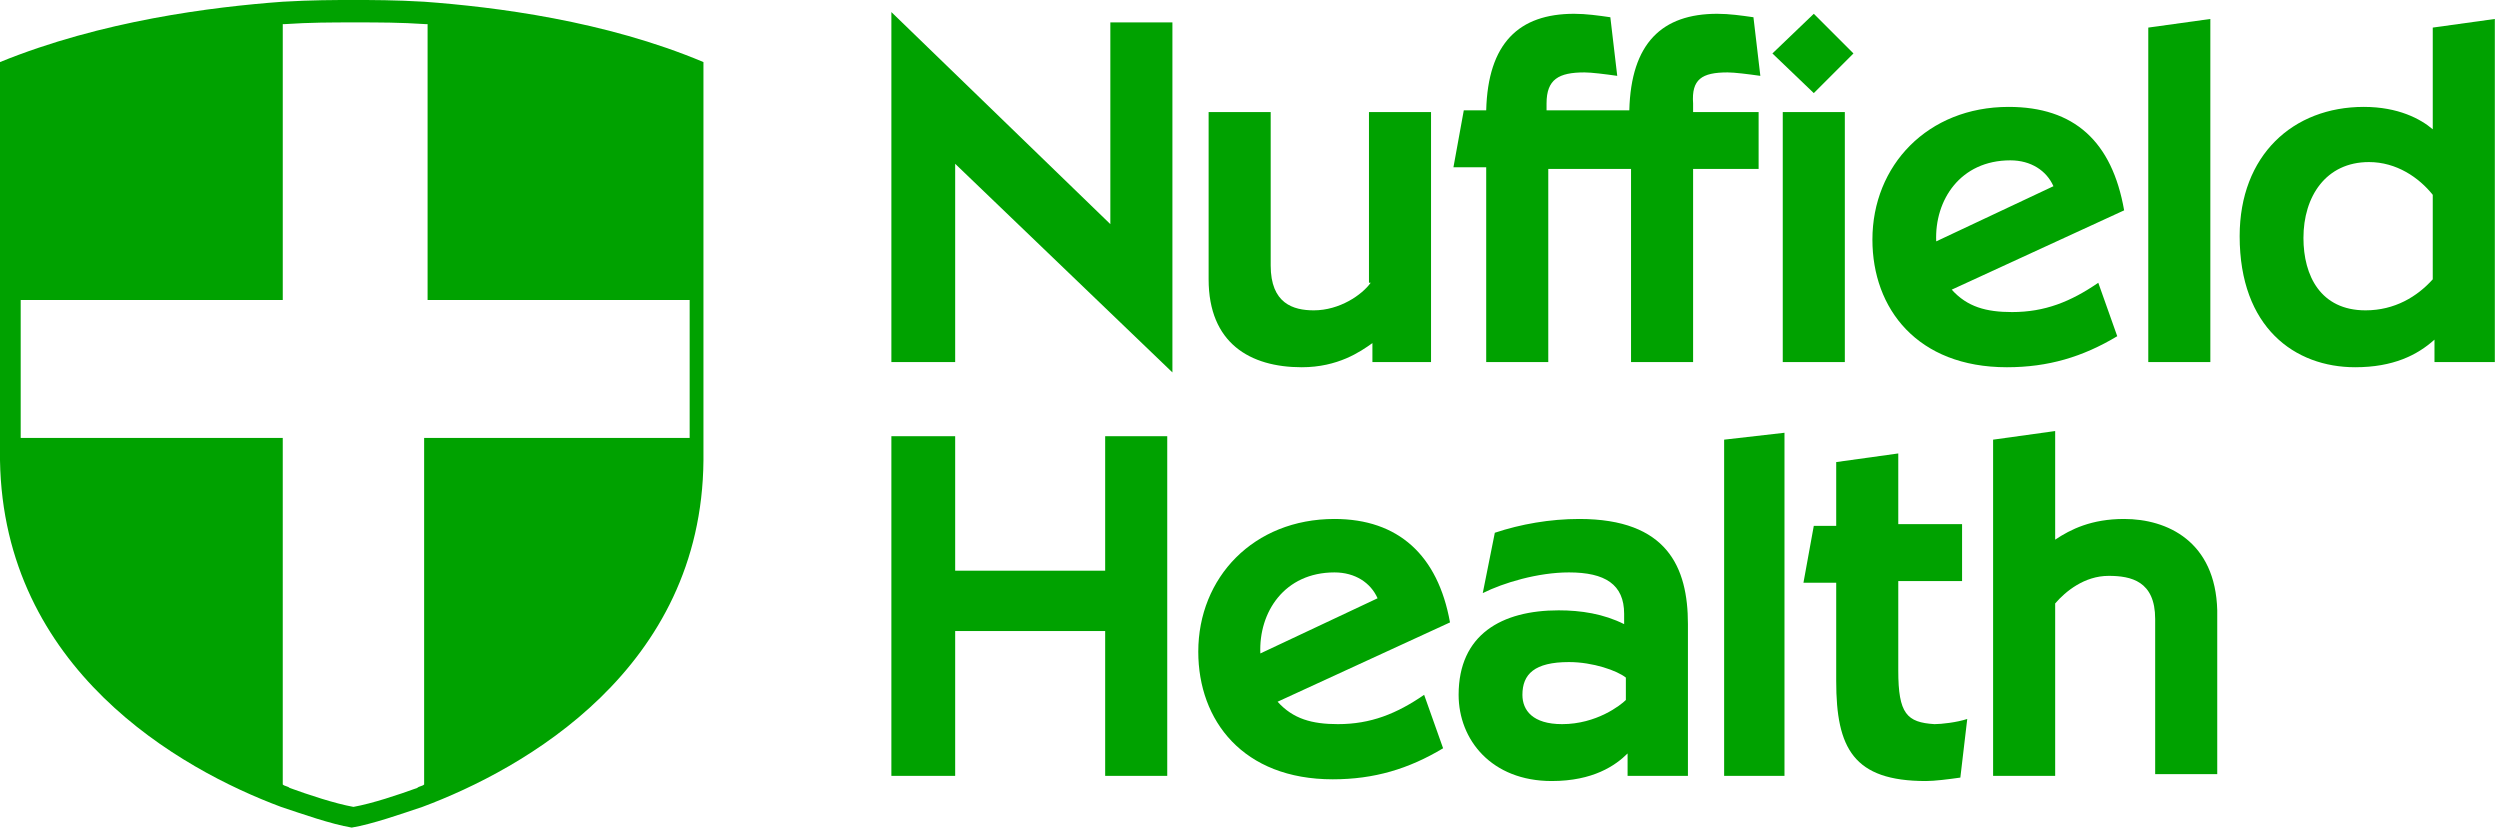
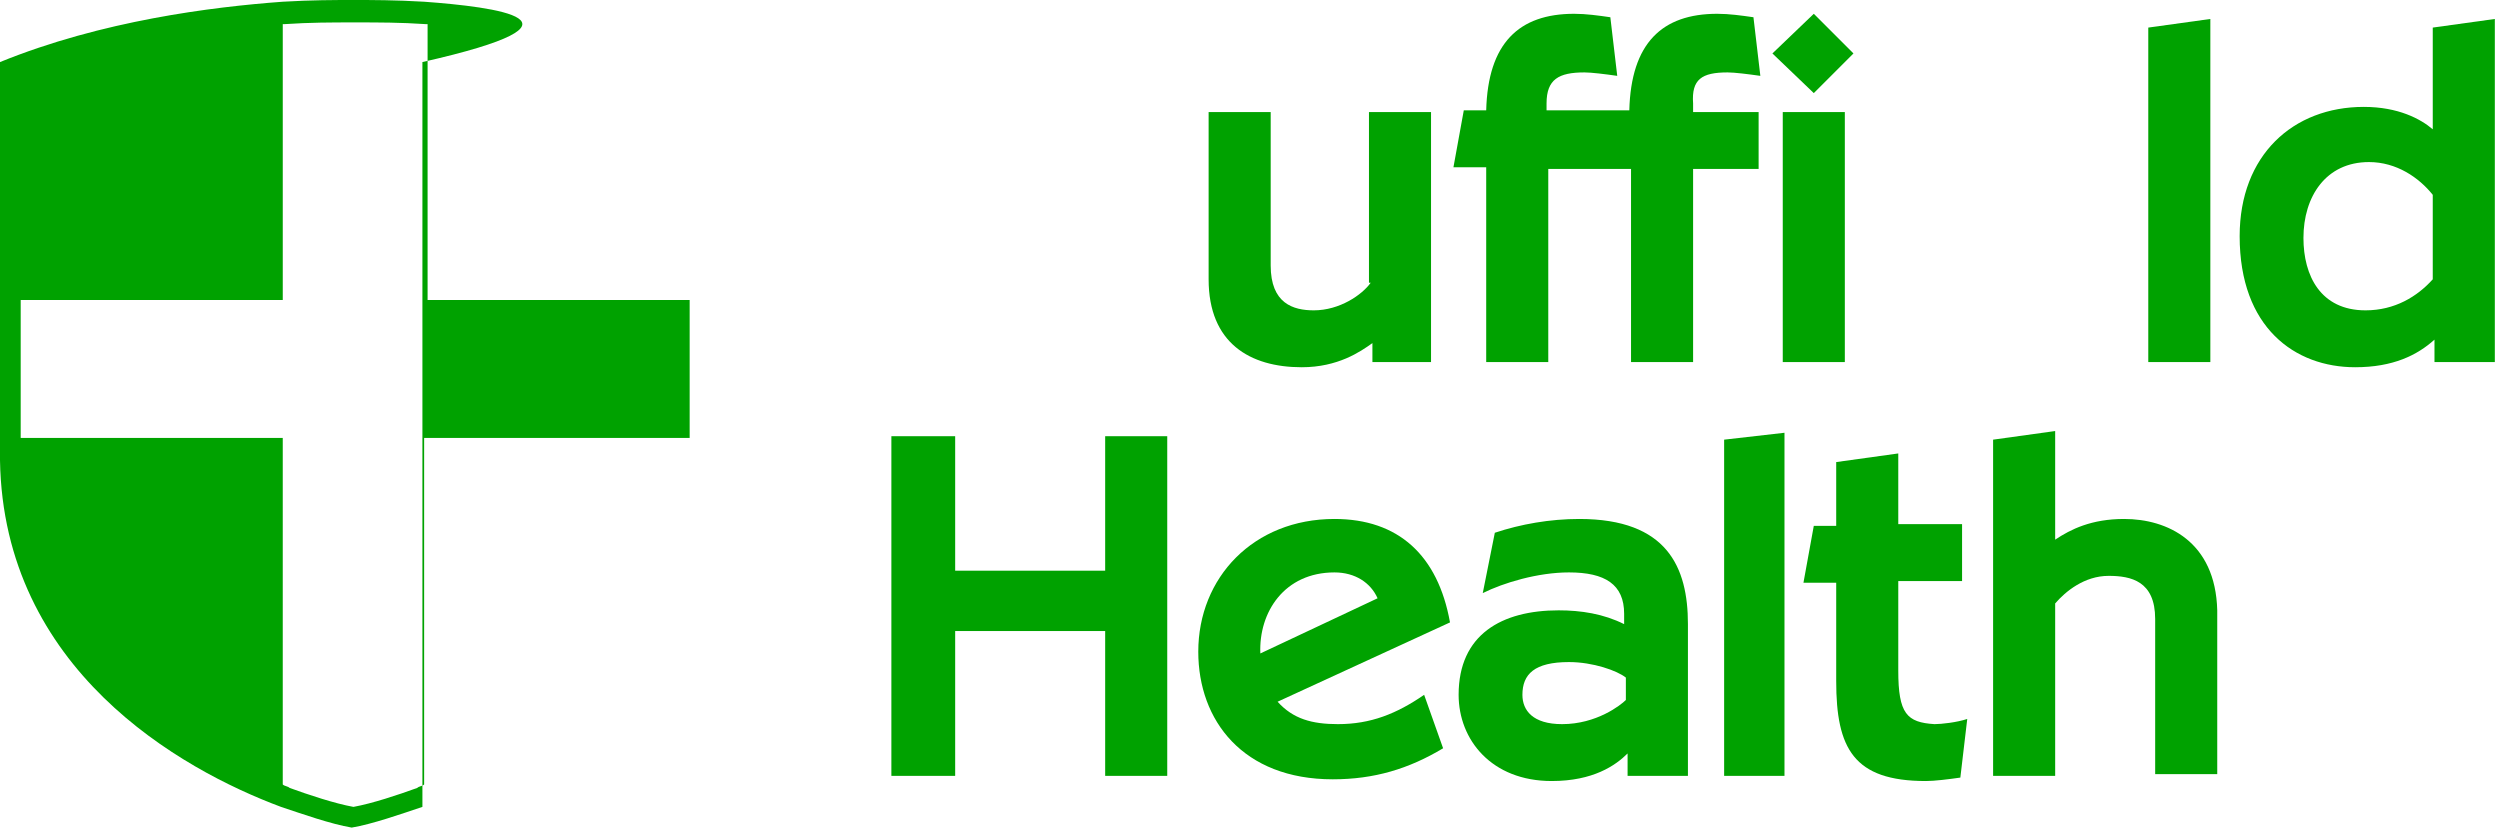
<svg xmlns="http://www.w3.org/2000/svg" version="1.1" id="Layer_1" x="0px" y="0px" viewBox="0 0 145 48" style="enable-background:new 0 0 145 48;" xml:space="preserve">
  <style type="text/css"> .st0{fill-rule:evenodd;clip-rule:evenodd;fill:#00A200;} </style>
  <g id="Health-MOT">
    <g id="_x30_7.A-user-with-inactive-gym-membership" transform="translate(-159, -403)">
      <g id="nav-_x2F_-main-_x2F_-logged-in-_x2F_-xl" transform="translate(0, 344)">
        <g id="nav-_x2F_-primary" transform="translate(159, 59)">
          <g id="logo">
            <path id="Fill-3" class="st0" d="M100.2,4.2c0.4,0,1.2,0.1,1.9,0.2l-0.4-3.4c-0.7-0.1-1.4-0.2-2.1-0.2c-3.2,0-5,1.7-5.1,5.6 h-4.8V6c0-1.4,0.7-1.8,2.2-1.8c0.4,0,1.2,0.1,1.9,0.2l-0.4-3.4c-0.7-0.1-1.4-0.2-2.1-0.2c-3.2,0-5,1.7-5.1,5.6h-1.3l-0.6,3.3 h1.9V21h3.6V9.8h4.8V21h3.6V9.8h3.8V6.5h-3.8V6C98.1,4.6,98.7,4.2,100.2,4.2z" />
            <path id="Fill-5" class="st0" d="M79.5,16.4C79,17.1,77.7,18,76.2,18c-1.2,0-2.5-0.4-2.5-2.6V6.5h-3.6v9.7 c0,3.7,2.4,5.1,5.4,5.1c2.1,0,3.4-0.9,4.1-1.4V21H83V6.5h-3.6V16.4z" />
            <polygon id="Fill-7" class="st0" points="103.4,21 107,21 107,6.5 103.4,6.5 " />
-             <path id="Fill-9" class="st0" d="M112.3,14c-0.1-2.4,1.4-4.7,4.3-4.7c1.2,0,2.1,0.6,2.5,1.5L112.3,14z M116.5,6.2 c-4.7,0-7.9,3.4-7.9,7.7c0,4,2.6,7.4,7.8,7.4c2.4,0,4.4-0.6,6.4-1.8l-1.1-3.1c-1.6,1.1-3.1,1.7-5,1.7c-1.5,0-2.6-0.3-3.5-1.3 l10-4.6C122.5,8.2,120.3,6.2,116.5,6.2L116.5,6.2z" />
            <path id="Fill-10" class="st0" d="M141.1,16.2c-0.9,1-2.2,1.8-3.9,1.8c-2.6,0-3.6-2-3.6-4.2c0-2.4,1.3-4.4,3.8-4.4 c1.6,0,2.9,0.9,3.7,1.9V16.2z M141.1,7.5c-0.7-0.6-2-1.3-4-1.3c-4.1,0-7.2,2.8-7.2,7.5c0,5.3,3.2,7.6,6.7,7.6 c2.2,0,3.6-0.7,4.6-1.6V21h3.5V1.1l-3.6,0.5V7.5z" />
            <polygon id="Fill-11" class="st0" points="124.6,21 128.2,21 128.2,1.1 124.6,1.6 " />
            <path id="Fill-12" class="st0" d="M110.1,38.9v-5.2h3.7v-3.3h-3.7v-4.1l-3.6,0.5v3.7h-1.3l-0.6,3.3h1.9v5.7 c0,3.9,1,5.8,5.2,5.8c0.5,0,1.3-0.1,2-0.2l0.4-3.4c-0.6,0.2-1.5,0.3-1.9,0.3C110.6,41.9,110.1,41.4,110.1,38.9" />
            <polygon id="Fill-13" class="st0" points="100,45 103.5,45 103.5,25.1 100,25.5 " />
            <path id="Fill-14" class="st0" d="M123.2,30.1c-1.9,0-3.1,0.6-4,1.2v-6.3l-3.6,0.5V45h3.6V35c0.6-0.7,1.7-1.6,3.1-1.6 c1.3,0,2.7,0.3,2.7,2.5v9h3.6v-9.5C128.5,31.4,125.7,30.1,123.2,30.1" />
            <path id="Fill-15" class="st0" d="M94.3,40.6c-0.3,0.3-1.7,1.4-3.7,1.4c-1.7,0-2.3-0.8-2.3-1.7c0-1.2,0.7-1.9,2.7-1.9 c1.4,0,2.8,0.5,3.3,0.9V40.6z M91.6,30.1c-1.7,0-3.4,0.3-4.9,0.8L86,34.4c1.2-0.6,3.2-1.2,5-1.2c2.1,0,3.2,0.7,3.2,2.4v0.6 c-1.2-0.6-2.5-0.8-3.8-0.8c-3.3,0-5.8,1.4-5.8,4.9c0,2.6,1.9,5,5.4,5c2.4,0,3.7-0.9,4.4-1.6V45h3.5v-8.8 C97.9,32.9,96.7,30.1,91.6,30.1L91.6,30.1z" />
            <polygon id="Fill-16" class="st0" points="64.1,33.1 55.4,33.1 55.4,25.3 51.7,25.3 51.7,45 55.4,45 55.4,36.6 64.1,36.6 64.1,45 67.7,45 67.7,25.3 64.1,25.3 " />
            <path id="Fill-17" class="st0" d="M73.1,37.9c-0.1-2.4,1.4-4.7,4.3-4.7c1.2,0,2.1,0.6,2.5,1.5L73.1,37.9z M77.4,30.1 c-4.7,0-7.9,3.4-7.9,7.7c0,4,2.6,7.4,7.8,7.4c2.4,0,4.4-0.6,6.4-1.8l-1.1-3.1c-1.6,1.1-3.1,1.7-5,1.7c-1.5,0-2.6-0.3-3.5-1.3 l10-4.6C83.4,32.2,81.1,30.1,77.4,30.1L77.4,30.1z" />
-             <path id="Fill-18" class="st0" d="M39.8,25.4H24.6v20.1c-0.1,0.1-0.3,0.1-0.4,0.2c-1.1,0.4-2.6,0.9-3.7,1.1 c-1.1-0.2-2.6-0.7-3.7-1.1c-0.1-0.1-0.3-0.1-0.4-0.2V25.4H1.2v-8h15.2v-16c0,0,0.1,0,0.1,0c1.5-0.1,2.7-0.1,4.1-0.1 c1.4,0,2.6,0,4.1,0.1c0,0,0.1,0,0.1,0v16h15.2V25.4z M24.6,0.1L24.6,0.1C22.9,0,21.6,0,20.5,0c-1.1,0-2.4,0-4.1,0.1v0 C12.3,0.4,5.9,1.2,0,3.6v0v13.8v8v1v0c0,0.1,0,0.2,0,0.3c0.2,12.1,10.4,17.9,16.3,20.1v0c0,0,0,0,0,0c1.2,0.4,2.9,1,4.1,1.2 c1.2-0.2,2.9-0.8,4.1-1.2c0,0,0,0,0,0v0c5.9-2.2,16.2-8,16.3-20.1c0-0.1,0-0.2,0-0.3v0v-1v-8V3.6v0C35.1,1.2,28.7,0.4,24.6,0.1 L24.6,0.1z" />
+             <path id="Fill-18" class="st0" d="M39.8,25.4H24.6v20.1c-0.1,0.1-0.3,0.1-0.4,0.2c-1.1,0.4-2.6,0.9-3.7,1.1 c-1.1-0.2-2.6-0.7-3.7-1.1c-0.1-0.1-0.3-0.1-0.4-0.2V25.4H1.2v-8h15.2v-16c0,0,0.1,0,0.1,0c1.5-0.1,2.7-0.1,4.1-0.1 c1.4,0,2.6,0,4.1,0.1c0,0,0.1,0,0.1,0v16h15.2V25.4z M24.6,0.1L24.6,0.1C22.9,0,21.6,0,20.5,0c-1.1,0-2.4,0-4.1,0.1v0 C12.3,0.4,5.9,1.2,0,3.6v0v13.8v8v1v0c0,0.1,0,0.2,0,0.3c0.2,12.1,10.4,17.9,16.3,20.1v0c0,0,0,0,0,0c1.2,0.4,2.9,1,4.1,1.2 c1.2-0.2,2.9-0.8,4.1-1.2c0,0,0,0,0,0v0c0-0.1,0-0.2,0-0.3v0v-1v-8V3.6v0C35.1,1.2,28.7,0.4,24.6,0.1 L24.6,0.1z" />
            <polygon id="Fill-1" class="st0" points="102.8,3.1 105.2,5.4 107.5,3.1 105.2,0.8 " />
-             <polygon id="Fill-2" class="st0" points="64.4,13 51.7,0.7 51.7,21 55.4,21 55.4,9.5 68,21.6 68,1.3 64.4,1.3 " />
          </g>
        </g>
      </g>
    </g>
  </g>
</svg>